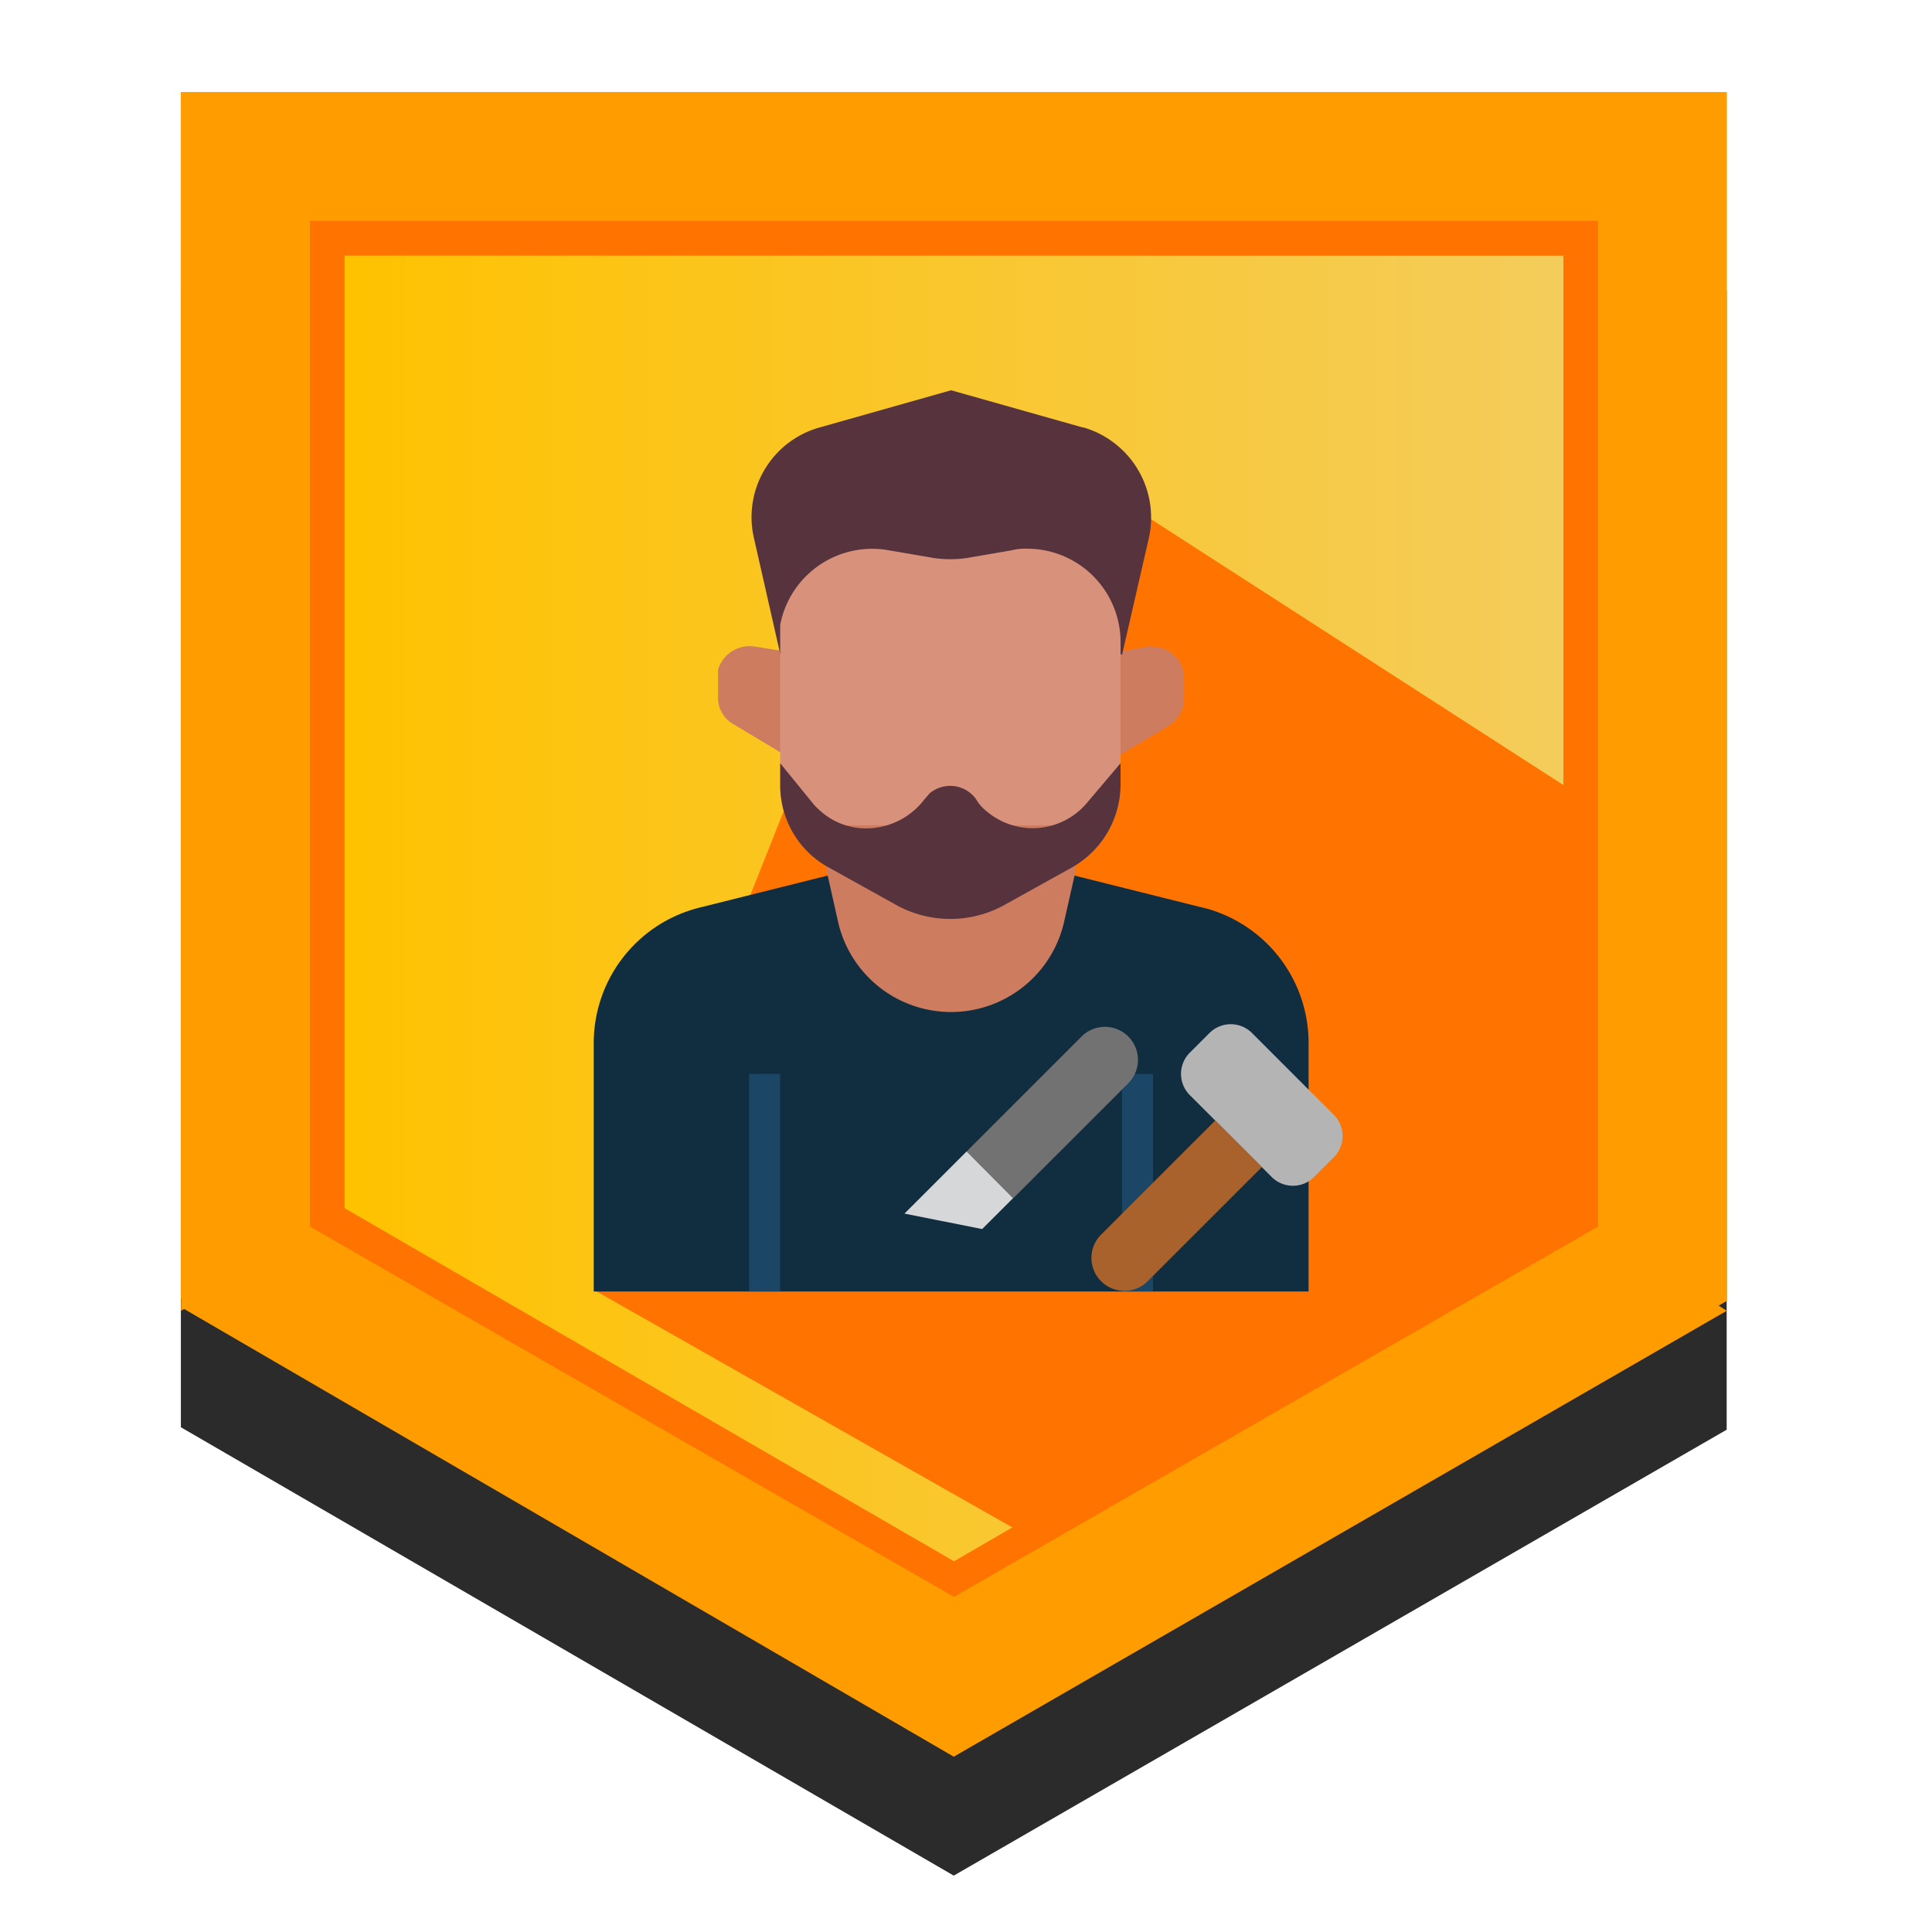
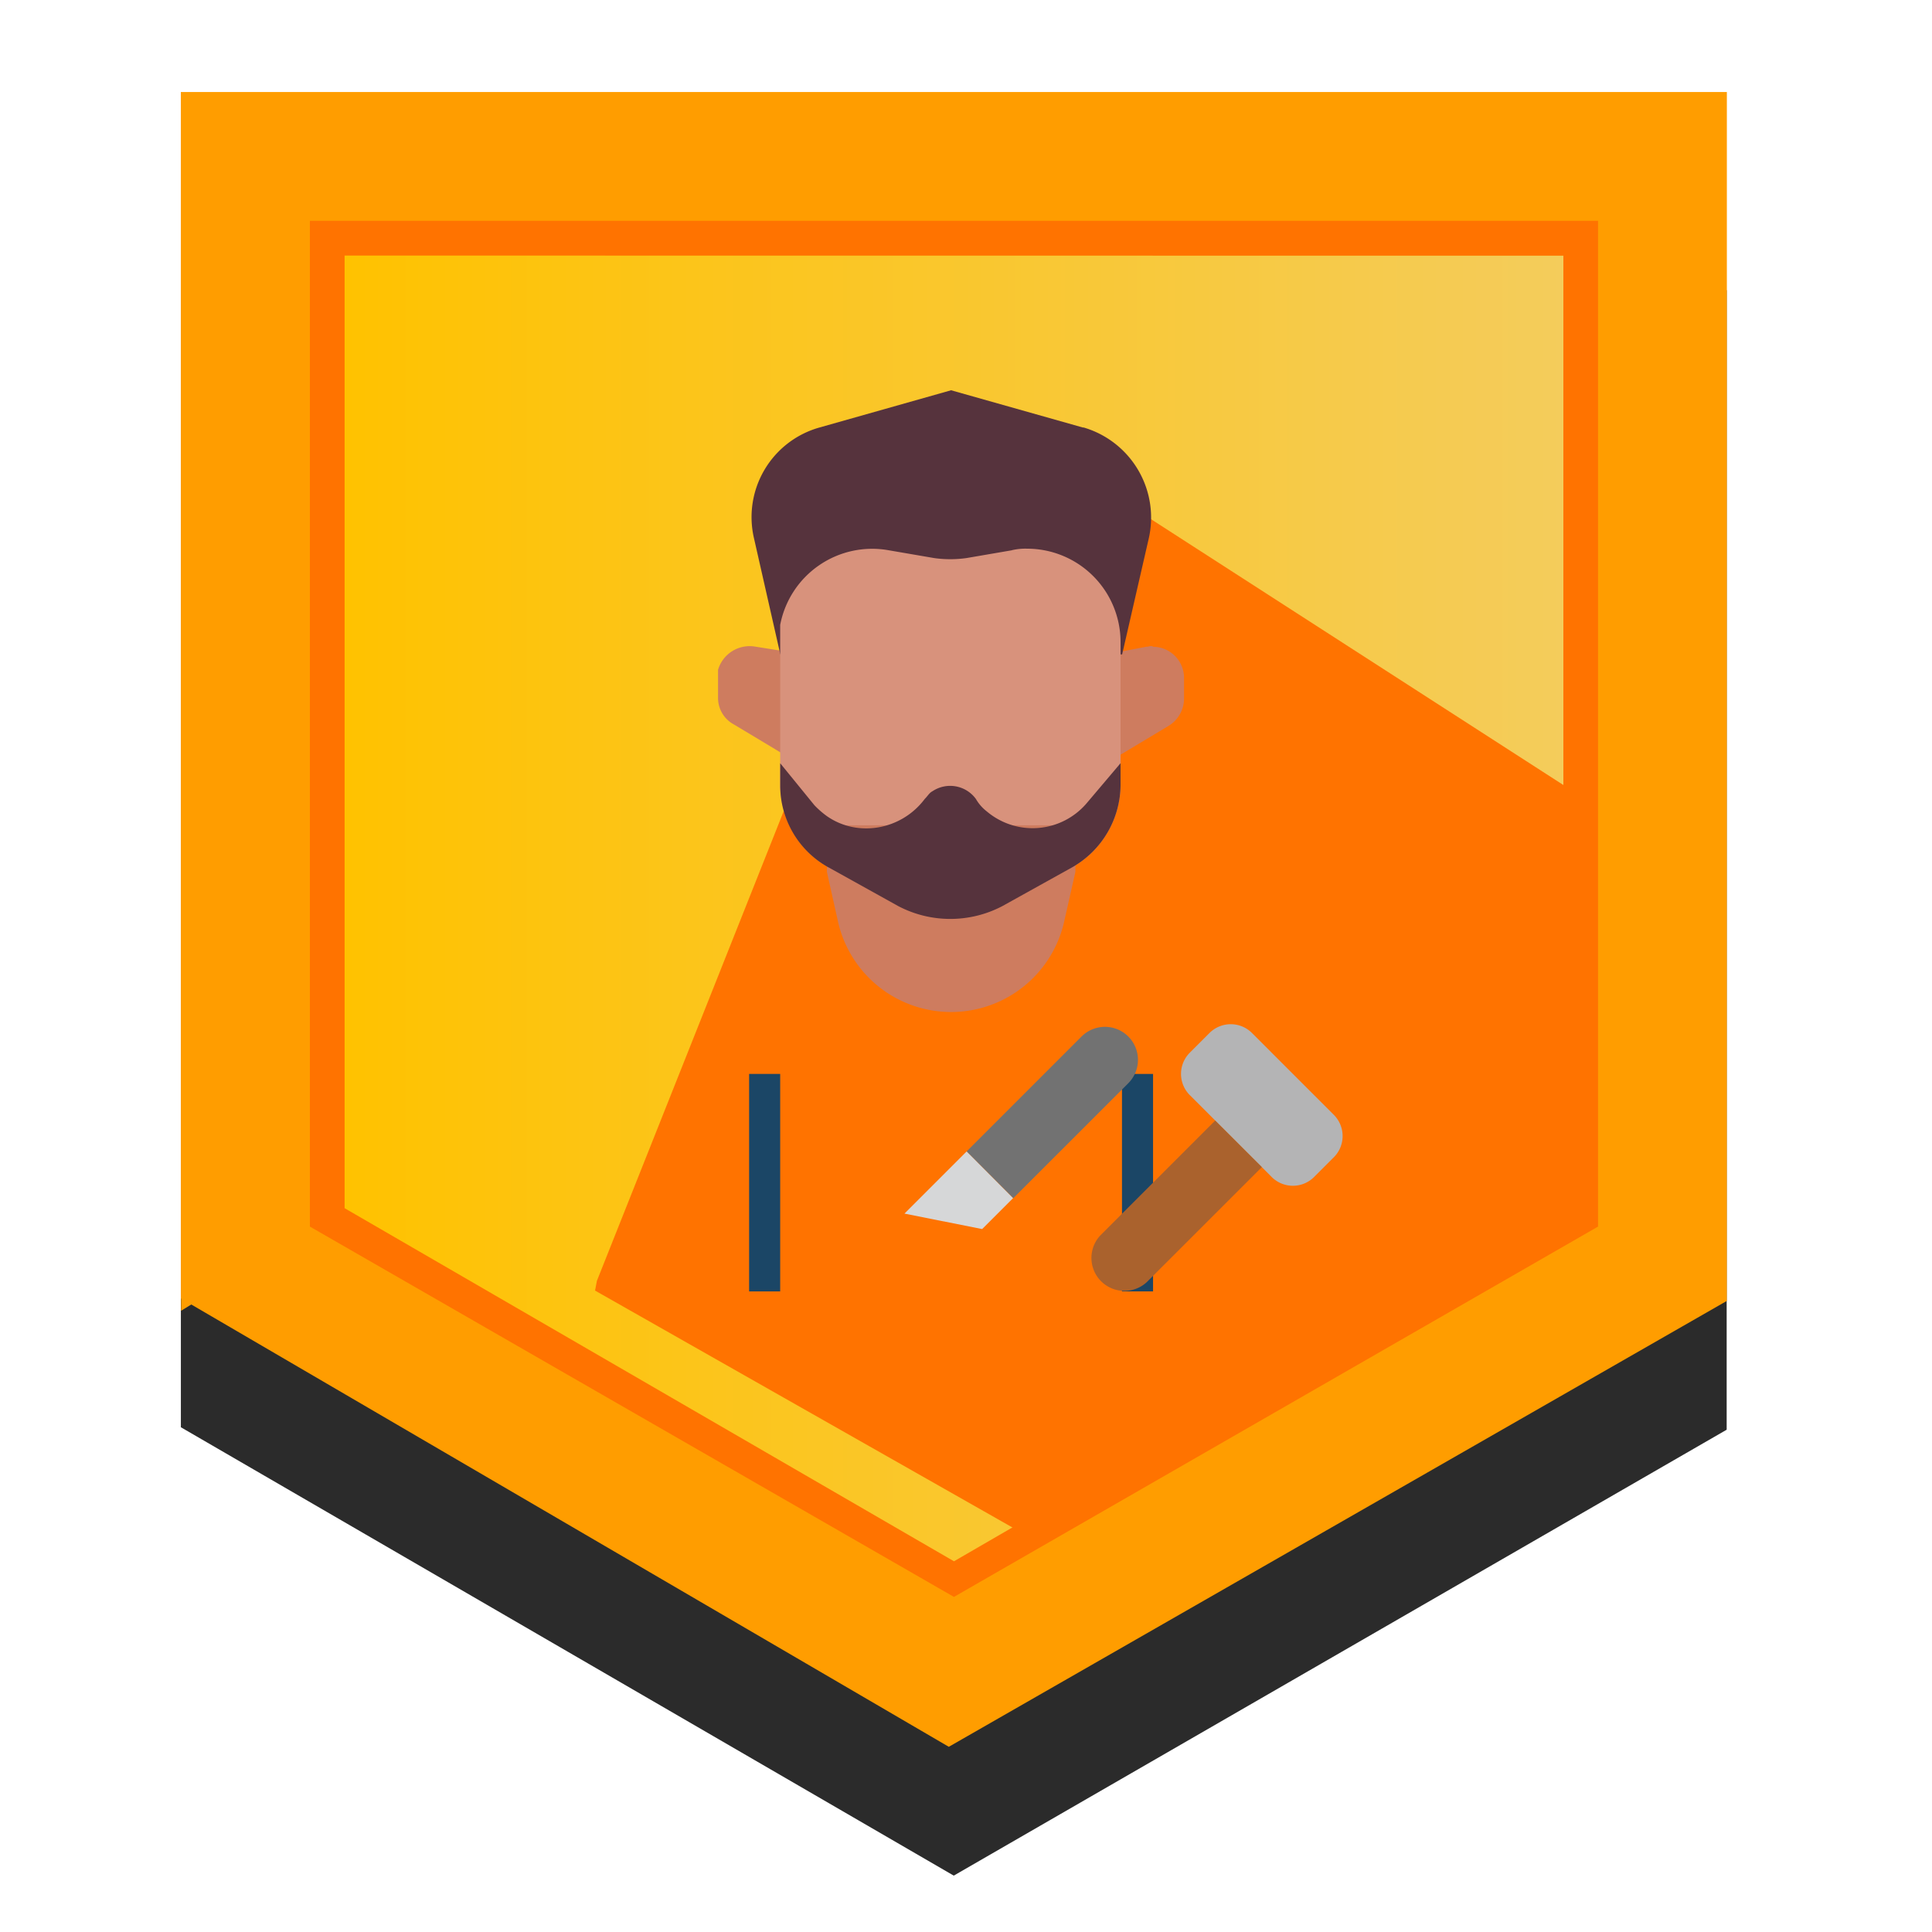
<svg xmlns="http://www.w3.org/2000/svg" viewBox="0 0 500 500">
  <defs>
    <style>.a{fill:none;}.b{fill:#2b2b2b;}.c{fill:#ff9d00;}.d{fill:url(#a);}.e{fill:url(#b);}.f{fill:#ff7300;}.g{fill:#102e40;}.h{fill:#ce7c5f;}.i{fill:#56333d;}.j{fill:#d8927c;}.k{fill:#1b4666;}.l{clip-path:url(#c);}.m{fill:#b4b4b5;}.n{fill:#aa622d;}.o{fill:#727272;}.p{fill:#d6d7d8;}</style>
    <linearGradient id="a" x1="89.17" y1="235.38" x2="404.6" y2="235.38" gradientUnits="userSpaceOnUse">
      <stop offset="0" stop-color="#ffc200" />
      <stop offset="1" stop-color="#f4cc5b" />
    </linearGradient>
    <linearGradient id="b" x1="80.2" y1="235.22" x2="413.57" y2="235.22" gradientUnits="userSpaceOnUse">
      <stop offset="0" stop-color="#ff7300" />
      <stop offset="0.52" stop-color="#ff7300" />
      <stop offset="1" stop-color="#ff7300" />
    </linearGradient>
    <clipPath id="c">
      <rect class="a" x="153.66" y="101.01" width="194.34" height="233.21" />
    </clipPath>
  </defs>
  <title>sprout_crafter</title>
  <polygon class="b" points="446.86 75.1 446.86 370.01 246.83 485.41 46.81 369.37 46.81 75.1 446.86 75.1" />
  <polygon class="c" points="446.91 23.81 446.91 336.67 245.55 452.07 46.81 336.03 46.81 23.81 446.91 23.81" />
  <path class="c" d="M46.86,23.81V339.23L80.2,318.72V57.15Z" />
  <polygon class="d" points="404.6 66.12 404.6 313.59 246.86 404.63 89.17 313.59 89.17 66.12 404.6 66.12" />
-   <polygon class="c" points="246.83 454.63 446.86 339.24 413.52 317.44 246.83 414.89 80.14 317.44 46.81 338.27 246.83 454.63" />
  <path class="e" d="M80.2,57.15V317.44l166.68,95.84,166.69-95.84V57.15Zm324.4,9V312.67L246.89,404.06,89.17,312.67V66.12Z" />
  <polyline class="f" points="154 334 265 397 409 317 409 206 246.14 101.01 154.48 331.48" />
-   <path class="g" d="M311.28,234.9l-37-9.25H218l-37,9.25a36.11,36.11,0,0,0-27.34,35v64.34h185V269.88a36.11,36.11,0,0,0-27.34-35Zm0,0" />
  <path class="h" d="M296.8,167.35l-10.45,2v28.15l16.08-9.65a8.3,8.3,0,0,0,4-6.84v-5.63a8.07,8.07,0,0,0-8-8c-.4-.4-1.21,0-1.61,0Zm0,0" />
  <path class="h" d="M195.48,167.35a8.53,8.53,0,0,0-9.65,6v7.24a7.77,7.77,0,0,0,4,6.84l16.08,9.65V169Zm0,0" />
  <path class="i" d="M280.32,110.66,246.14,101,212,110.66a24.09,24.09,0,0,0-16.89,28.55l6.84,30.15h88.46l6.83-29.75a24.31,24.31,0,0,0-16.88-29Zm0,0" />
  <path class="j" d="M261.82,142.42l-11.66,2a29.9,29.9,0,0,1-8.45,0l-11.65-2a24.24,24.24,0,0,0-28.15,19.31v41.41a24.64,24.64,0,0,0,12.47,21.31l18.09,10.05a29,29,0,0,0,26.94,0l18.09-10.05A24.66,24.66,0,0,0,290,203.14v-37A24.19,24.19,0,0,0,265.84,142a15.18,15.18,0,0,0-4,.4Zm0,0" />
  <path class="h" d="M278.31,225.65l-2.82,12.47a30,30,0,0,1-58.7,0L214,225.65V213.59h64.34Zm0,0" />
  <rect class="k" x="193.87" y="277.93" width="8.04" height="56.29" />
  <path class="i" d="M214.38,224.45l18.09,10.05a29,29,0,0,0,26.94,0l18.09-10.05A24.66,24.66,0,0,0,290,203.14v-5.63L281.12,208a18.37,18.37,0,0,1-25.73,2,11.05,11.05,0,0,1-2.82-3.22,8.24,8.24,0,0,0-11.26-2c-.8.4-1.2,1.2-2,2-6,8-17.29,10.05-25.33,4.42a23.08,23.08,0,0,1-3.22-2.82l-8.84-10.85v5.63a24.17,24.17,0,0,0,12.47,21.31Zm0,0" />
  <g class="l">
    <rect class="k" x="290.37" y="277.93" width="8.04" height="56.29" />
    <path class="m" d="M308.06,272.3l4.83-4.83a7.78,7.78,0,0,1,11.25,0l20.91,20.91a7.77,7.77,0,0,1,0,11.26l-4.82,4.82a7.77,7.77,0,0,1-11.26,0l-20.91-20.91a7.76,7.76,0,0,1,0-11.25Zm0,0" />
    <path class="n" d="M314.49,290l-29.75,29.75A8.53,8.53,0,0,0,296.8,331.8l29.76-29.75Zm0,0" />
  </g>
  <path class="o" d="M250.16,298l29.75-29.75A8.53,8.53,0,0,1,292,280.34l-29.76,29.75Zm0,0" />
  <path class="p" d="M250.16,298l-16.08,16.08,20.1,4,8-8Zm0,0" />
</svg>